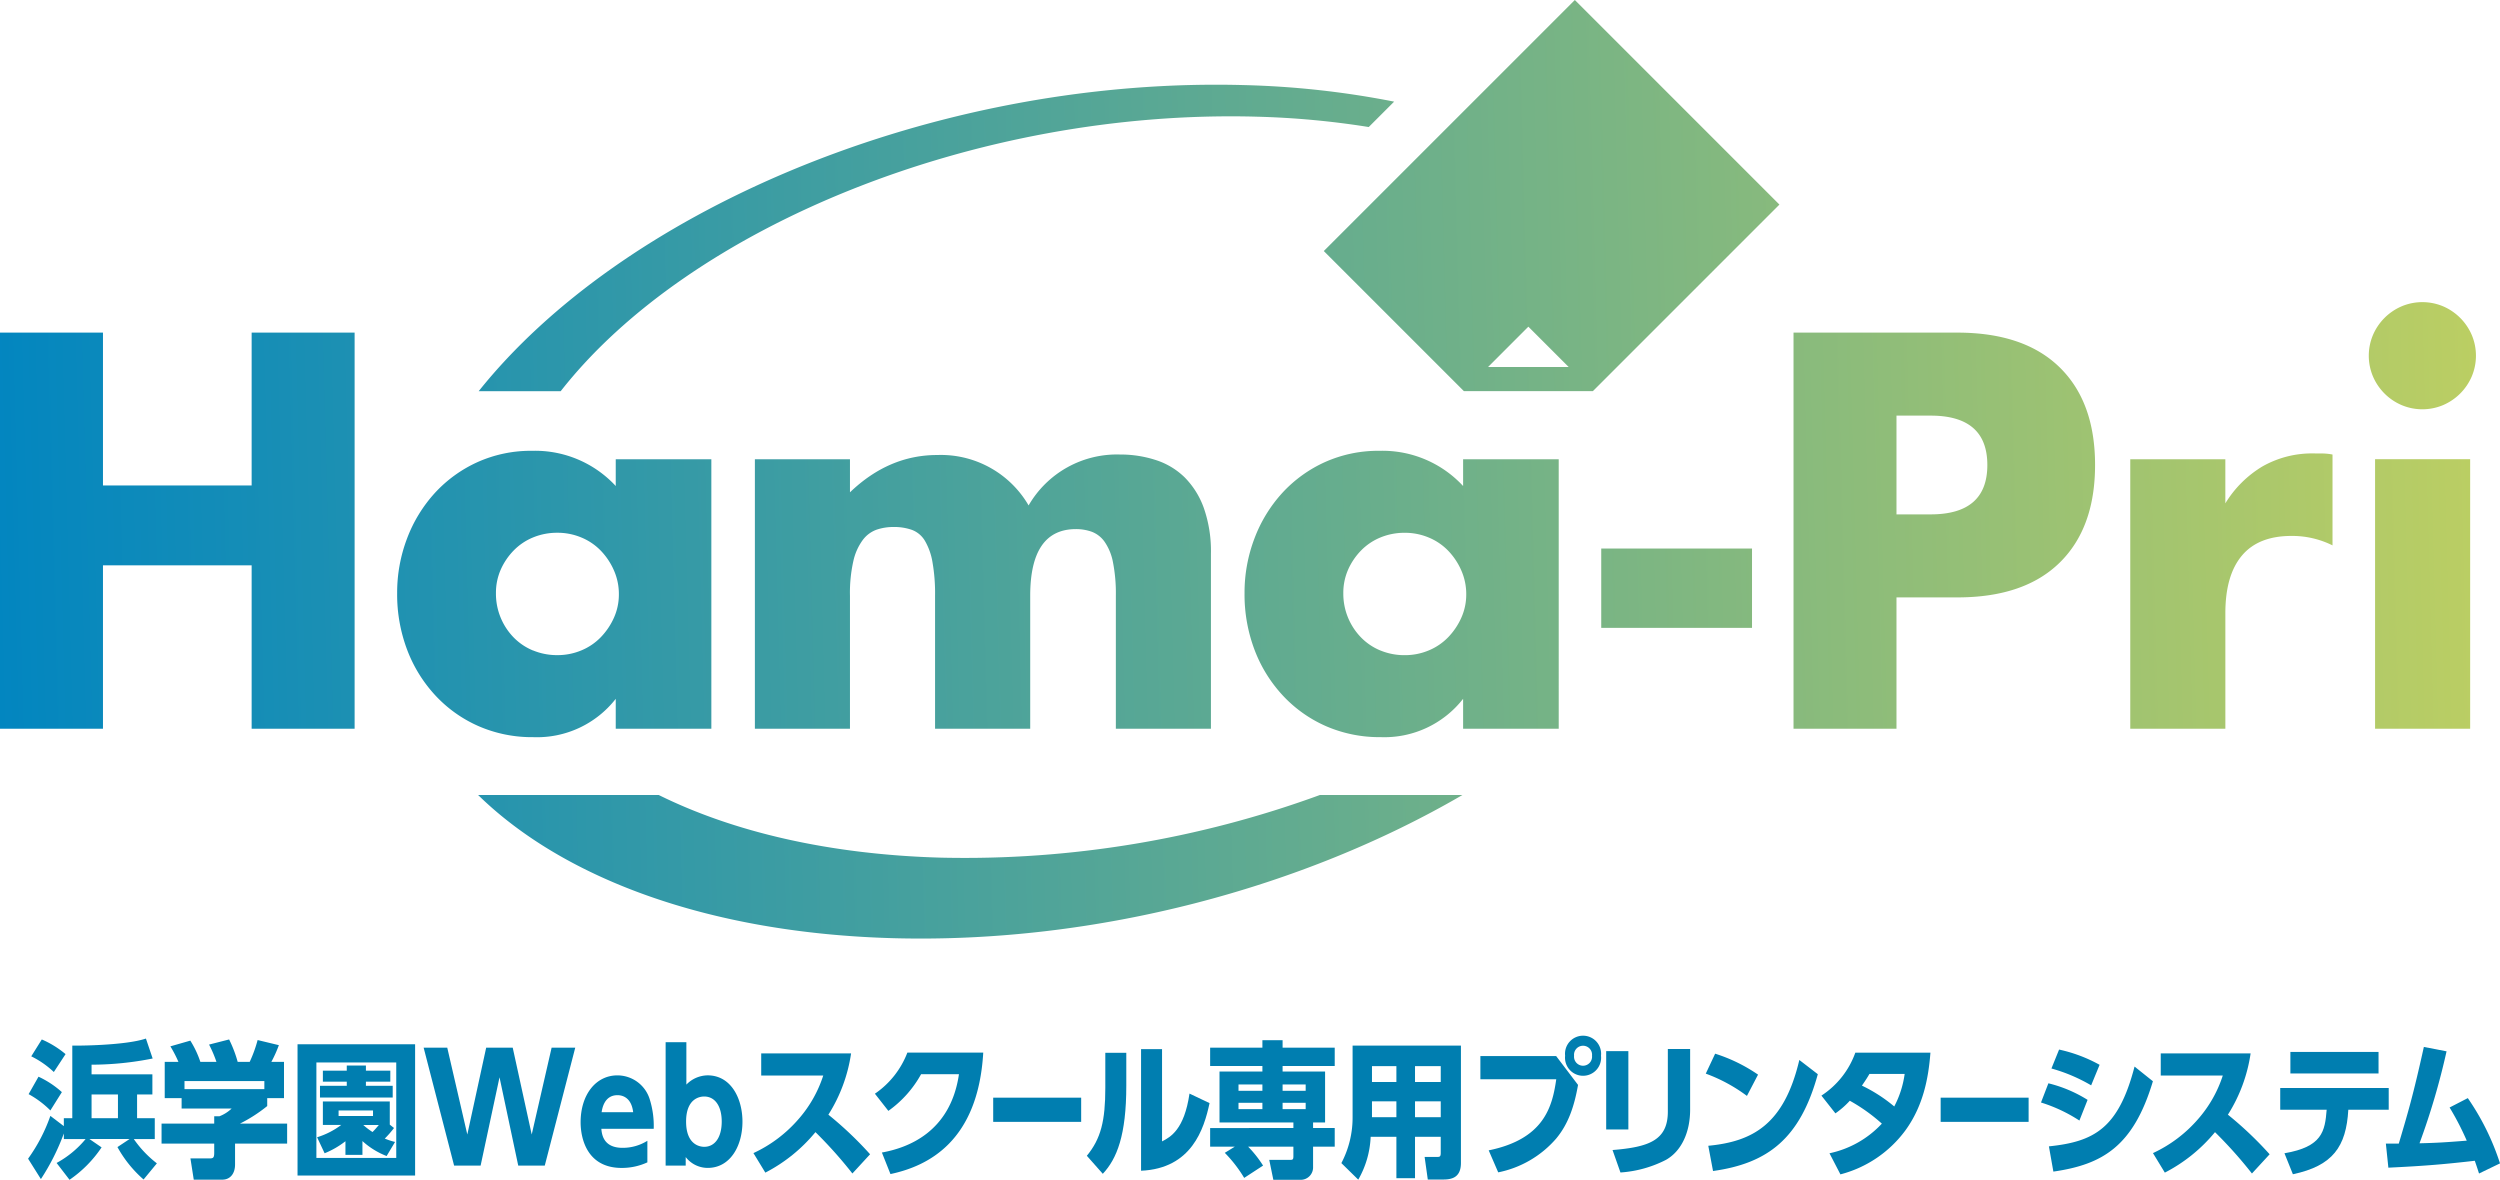
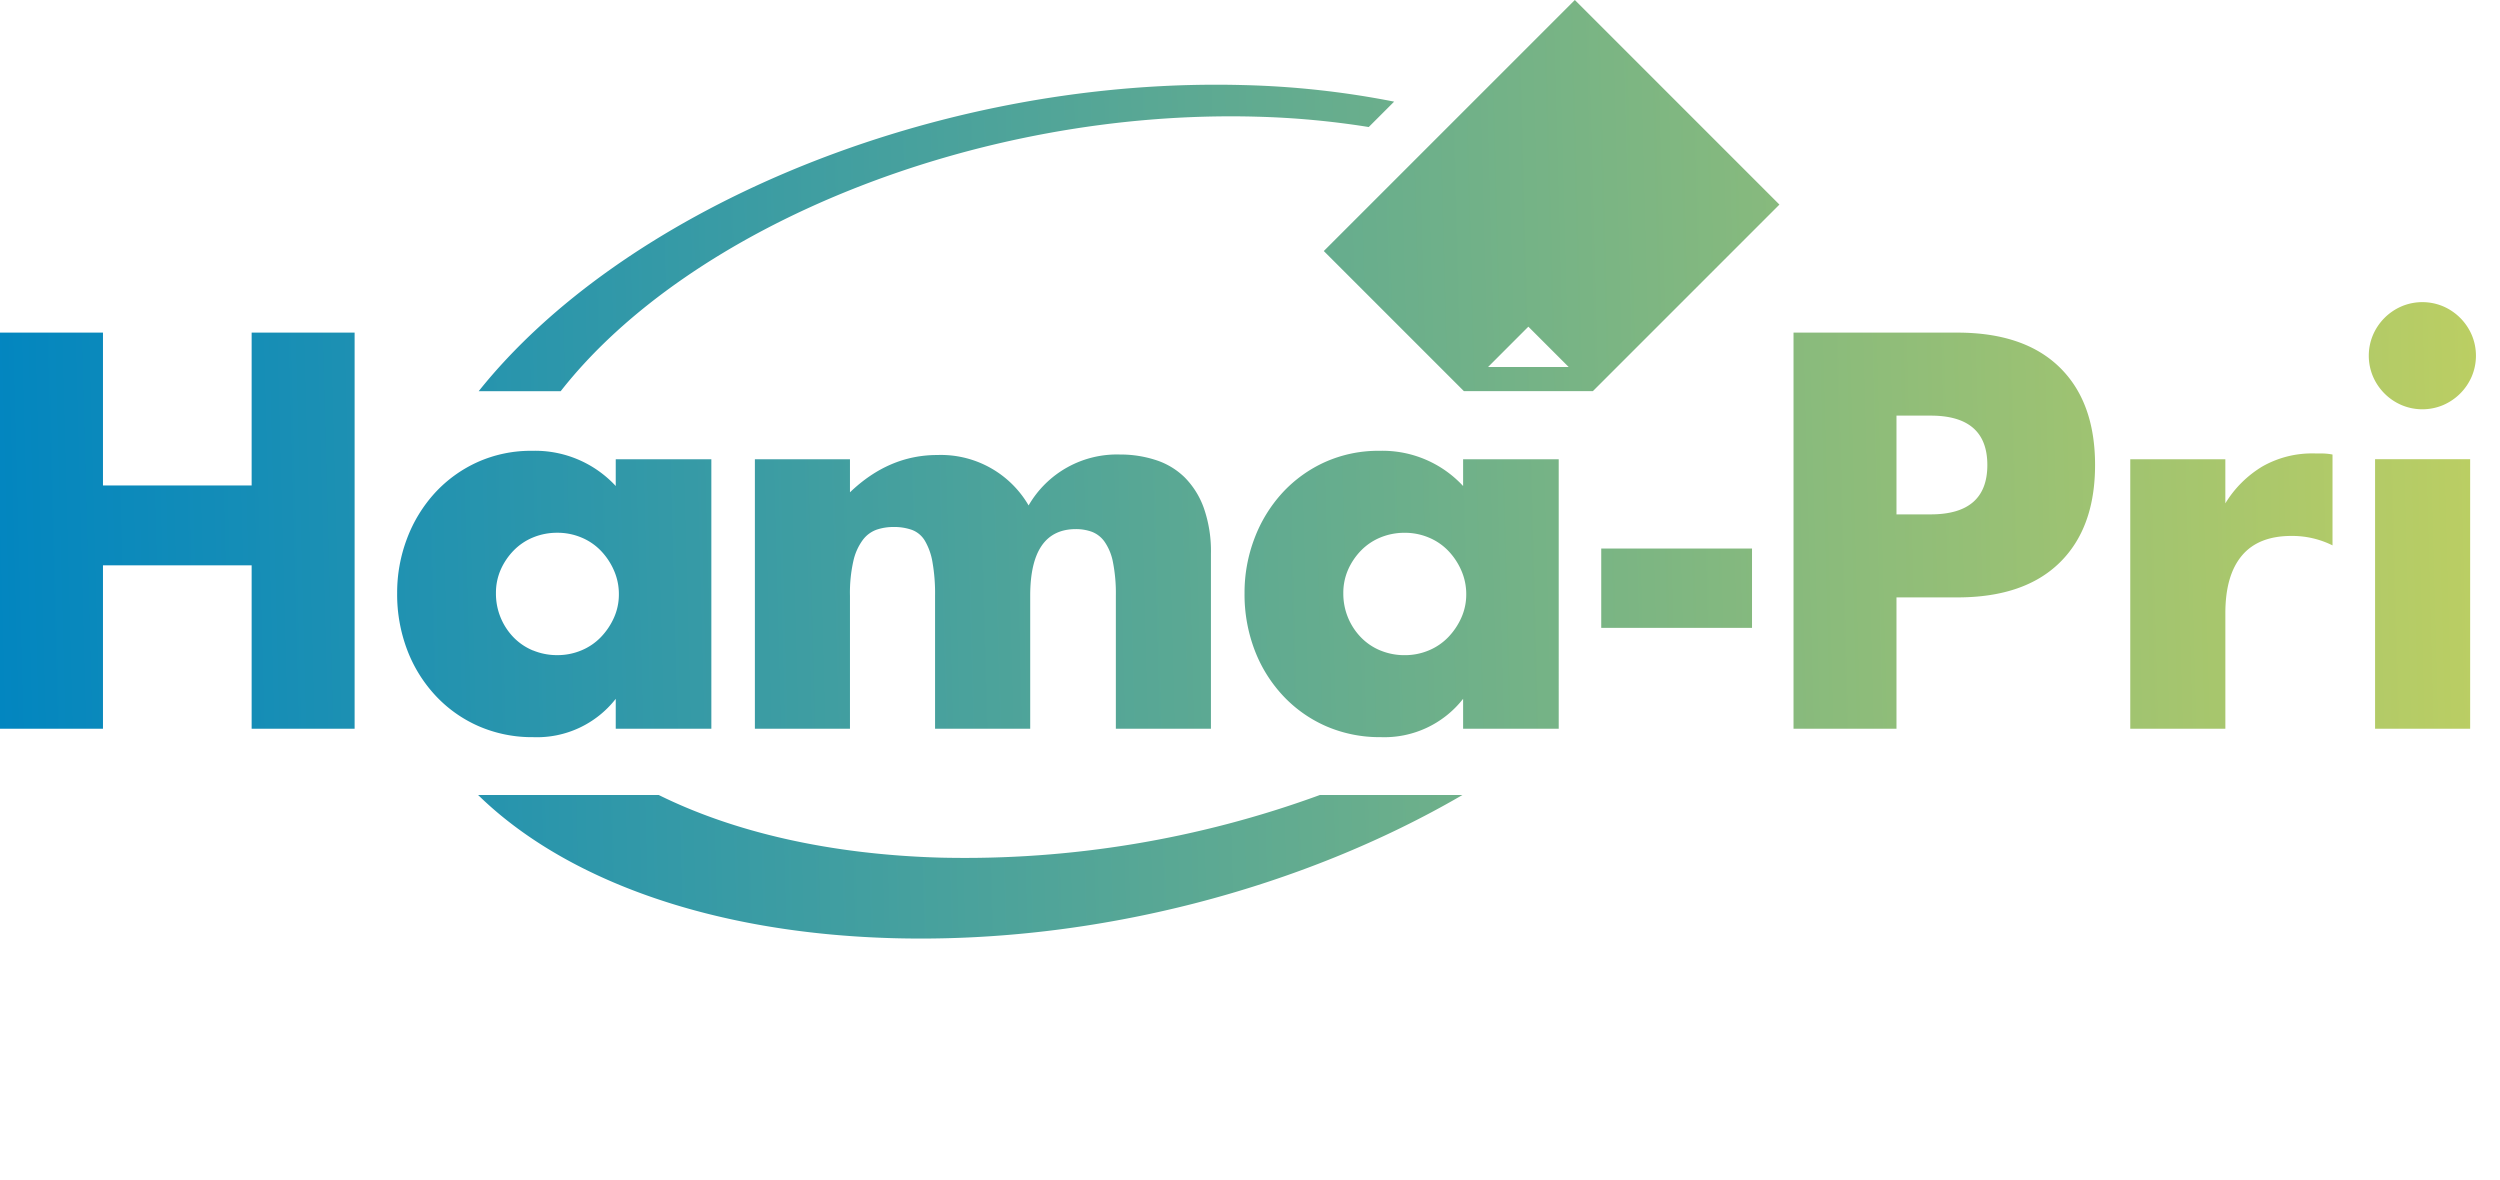
<svg xmlns="http://www.w3.org/2000/svg" width="432" height="203.871" viewBox="0 0 432 203.871">
  <defs>
    <linearGradient id="a" x1="1" y1="1.282" x2="0.003" y2="1.292" gradientUnits="objectBoundingBox">
      <stop offset="0" stop-color="#bbce63" />
      <stop offset="1" stop-color="#0085c1" />
    </linearGradient>
    <clipPath id="b">
-       <rect width="427.147" height="24.889" fill="none" />
-     </clipPath>
+       </clipPath>
  </defs>
  <g transform="translate(-1195.809 -5316.287)">
    <path d="M228.586,137.373a178.732,178.732,0,0,1-65.37,10.832c-19.382-.524-36.024-4.456-48.891-10.832H83.114c14.777,14.457,39.955,23.893,71.8,24.747,35.162.943,70.879-8.77,98.3-24.747ZM277.194,108.5h26.054V94.787H277.194Zm133.718,17.428h16.43V79.353h-16.43ZM178.244,87.342a17.523,17.523,0,0,0-15.8-8.715q-8.354,0-15.07,6.447V79.356h-16.43v46.567h16.43V102.957a25.033,25.033,0,0,1,.592-6.035,9.632,9.632,0,0,1,1.635-3.631,5.141,5.141,0,0,1,2.4-1.771,9.077,9.077,0,0,1,2.908-.456,9.232,9.232,0,0,1,3.175.5,4.4,4.4,0,0,1,2.224,1.86,10.764,10.764,0,0,1,1.318,3.678,31.373,31.373,0,0,1,.453,5.855v22.965H178.52V102.957q0-11.525,7.9-11.528a8.111,8.111,0,0,1,2.724.453,4.8,4.8,0,0,1,2.221,1.724,9.167,9.167,0,0,1,1.454,3.542,27.824,27.824,0,0,1,.5,5.81v22.965h16.43V95.7a22.609,22.609,0,0,0-1.223-7.9,14.365,14.365,0,0,0-3.319-5.312,12.638,12.638,0,0,0-4.99-2.994,19.646,19.646,0,0,0-6.174-.953,17.623,17.623,0,0,0-15.8,8.8m222.14-8.988a17.342,17.342,0,0,0-8.9,2.227,18.862,18.862,0,0,0-6.444,6.4V79.356H368.61v46.567h16.432V105.951q0-6.534,2.858-9.941t8.576-3.4a15.612,15.612,0,0,1,7.083,1.632v-15.7a10.135,10.135,0,0,0-1.771-.183ZM92.594,112.4a9.955,9.955,0,0,1-3.356-2.271A10.827,10.827,0,0,1,86.2,102.5a9.951,9.951,0,0,1,.815-4.042,11.224,11.224,0,0,1,2.227-3.311,9.955,9.955,0,0,1,3.356-2.271,10.836,10.836,0,0,1,4.225-.815,10.59,10.59,0,0,1,4.128.815,9.965,9.965,0,0,1,3.358,2.271,11.583,11.583,0,0,1,2.271,3.4,10.136,10.136,0,0,1,.862,4.131,9.823,9.823,0,0,1-.862,4.086,11.738,11.738,0,0,1-2.271,3.356,9.965,9.965,0,0,1-3.358,2.271,10.59,10.59,0,0,1-4.128.815,10.835,10.835,0,0,1-4.225-.815M83.017,79.853a22.707,22.707,0,0,0-7.353,5.31,24.463,24.463,0,0,0-4.812,7.853,26.3,26.3,0,0,0-1.724,9.488A27.023,27.023,0,0,0,70.9,112.4a24.093,24.093,0,0,0,4.951,7.9,22.542,22.542,0,0,0,7.445,5.221,23.146,23.146,0,0,0,9.349,1.86,17.254,17.254,0,0,0,14.255-6.625v5.171h16.521V79.356H106.9v4.629A18.977,18.977,0,0,0,92.461,77.9a22.477,22.477,0,0,0-9.443,1.952M239.022,112.4a9.954,9.954,0,0,1-3.356-2.271,10.827,10.827,0,0,1-3.041-7.623,9.952,9.952,0,0,1,.815-4.042,11.224,11.224,0,0,1,2.227-3.311,9.954,9.954,0,0,1,3.356-2.271,10.836,10.836,0,0,1,4.225-.815,10.59,10.59,0,0,1,4.128.815,9.965,9.965,0,0,1,3.358,2.271,11.583,11.583,0,0,1,2.271,3.4,10.137,10.137,0,0,1,.862,4.131,9.824,9.824,0,0,1-.862,4.086,11.739,11.739,0,0,1-2.271,3.356,9.965,9.965,0,0,1-3.358,2.271,10.59,10.59,0,0,1-4.128.815,10.836,10.836,0,0,1-4.225-.815m-9.577-32.545a22.707,22.707,0,0,0-7.353,5.31,24.463,24.463,0,0,0-4.812,7.853,26.306,26.306,0,0,0-1.724,9.488,27.024,27.024,0,0,0,1.768,9.894,24.092,24.092,0,0,0,4.951,7.9,22.542,22.542,0,0,0,7.445,5.221,23.146,23.146,0,0,0,9.349,1.86,17.254,17.254,0,0,0,14.255-6.625v5.171h16.521V79.356H253.325v4.629A18.977,18.977,0,0,0,238.889,77.9a22.477,22.477,0,0,0-9.443,1.952M43.984,57.477V83.893H18.294V57.477H.5v68.445H18.294V97.692h25.69v28.231H61.778V57.477ZM328.212,71.819h5.9q9.8,0,9.8,8.534t-9.8,8.532h-5.9ZM310.42,57.477v68.445h17.792V103.23h10.53q11.529,0,17.656-5.993t6.13-16.883q0-10.9-6.13-16.885t-17.656-5.991ZM415.5,52.935a9.416,9.416,0,0,0-4.948,4.948,9.224,9.224,0,0,0,0,7.172A9.392,9.392,0,0,0,415.5,70a9.218,9.218,0,0,0,7.17,0,9.416,9.416,0,0,0,4.948-4.948,9.224,9.224,0,0,0,0-7.172,9.441,9.441,0,0,0-4.948-4.948,9.249,9.249,0,0,0-7.17,0M83.216,67.594H97.391c22.237-28.4,71.8-48.744,120.215-47.432a146.132,146.132,0,0,1,19.411,1.789l4.388-4.388A153.217,153.217,0,0,0,215.332,14.7c-1.569-.042-3.143-.063-4.713-.063-51.235,0-102.8,22.164-127.4,52.959M264.6,56.448l6.965,6.965H257.642ZM272.631,0,229.252,43.379l24.212,24.212h22.282l32.238-32.238Z" transform="translate(1195.309 5316.287)" fill="url(#a)" />
    <g transform="translate(1200.663 5495.269)">
      <g transform="translate(0 0)" clip-path="url(#b)">
        <path d="M4.926,21.679A17.087,17.087,0,0,0,9.94,17.547H6.178v-.963a38.737,38.737,0,0,1-3.965,7.881L0,20.942a28.947,28.947,0,0,0,3.85-7.4l2.327,1.773V13.947H7.638V1.4c.8.026,9.1,0,12.723-1.218l1.164,3.447A54.311,54.311,0,0,1,10.968,4.7V6.368h10.51V9.841H18.833v4.106H21.89v3.6H18.266a18.812,18.812,0,0,0,3.988,4.2l-2.3,2.788a20.7,20.7,0,0,1-4.514-5.6l2.1-1.393H10.6l2.1,1.445a20.814,20.814,0,0,1-5.54,5.6ZM1.8,6.774A16.031,16.031,0,0,1,5.837,9.438L3.85,12.606A16.34,16.34,0,0,0,.089,9.789ZM2.369.339A16.532,16.532,0,0,1,6.475,2.872L4.447,5.965a15.809,15.809,0,0,0-3.9-2.713Zm8.6,13.608h4.559V9.841H10.968Z" transform="translate(0 0.298)" fill="#007eb0" />
        <path d="M11.776,4.121a21.369,21.369,0,0,0-1.39-2.687L13.831.447a16.83,16.83,0,0,1,1.734,3.673h2.78a21.386,21.386,0,0,0-1.276-2.991L20.534.244a21.508,21.508,0,0,1,1.481,3.877h2.075A22.547,22.547,0,0,0,25.46.346l3.671.885a21.694,21.694,0,0,1-1.3,2.89h2.187v6.259h-2.9v1.372a25.885,25.885,0,0,1-4.717,3.038h8.159v3.45H21.56V21.86c0,1.546-.82,2.611-2.21,2.611H14.424L13.851,20.8h3.286c.614,0,.823-.076.823-.963v-1.6h-9.1v-3.45h9.1V13.522h.888a6.365,6.365,0,0,0,2.122-1.341H12.326v-1.8H9.407V4.121ZM26.624,7.44h-13.8V8.833h13.8Z" transform="translate(14.203 0.392)" fill="#007eb0" />
        <path d="M38.2,23.248H17.884V.564H38.2ZM34.942,3.709h-13.8v16.5h13.8ZM33.278,19.876A13.37,13.37,0,0,1,29.1,17.291v2.382H26.163V17.317a14.957,14.957,0,0,1-3.6,2.08l-1.3-2.765a13.618,13.618,0,0,0,4.171-2.127H22.263V10.449H33.825v4l.729.583a17.423,17.423,0,0,1-1.593,1.825,10.464,10.464,0,0,0,1.776.583Zm.638-12.848H29.7v.708h4.629V9.765H21.763V7.736h4.629V7.028H22.263v-1.9h4.129V4.24H29.7v.885h4.218ZM30.927,12H24.978v.963h5.949Zm-1.684,2.51a12.134,12.134,0,0,0,1.6,1.216c.456-.456.638-.685,1.093-1.216Z" transform="translate(28.676 0.905)" fill="#007eb0" />
        <path d="M36.1,21.165H31.518L26.254.788h4.08L33.8,15.795,37.061.788h4.585l3.283,15.006L48.37.788h4.082L47.186,21.165H42.6L39.365,5.909Z" transform="translate(42.097 1.265)" fill="#007eb0" />
-         <path d="M40.253,11.855c.091.963.344,3.293,3.671,3.293a7.988,7.988,0,0,0,4.285-1.218v3.728a10.46,10.46,0,0,1-4.447.963c-5.993,0-7.089-5.121-7.089-7.883,0-4.764,2.622-8.11,6.36-8.11a5.849,5.849,0,0,1,5.59,4.155,15.352,15.352,0,0,1,.682,5.072Zm5.5-2.866c-.344-2.939-2.372-2.939-2.715-2.939-2.3,0-2.645,2.382-2.736,2.939Z" transform="translate(58.803 4.215)" fill="#007eb0" />
        <path d="M45.784,21.742H42.316V.428H45.9V7.751a5.2,5.2,0,0,1,3.673-1.6c4.014,0,6.019,3.952,6.019,8.008,0,4.233-2.143,7.985-6,7.985a4.786,4.786,0,0,1-3.806-1.874ZM48.976,18.5c1.916,0,3.033-1.723,3.033-4.361s-1.138-4.332-3.033-4.332c-.706,0-3.124.3-3.124,4.332,0,4.056,2.439,4.361,3.124,4.361" transform="translate(67.851 0.687)" fill="#007eb0" />
        <path d="M65.017,1.168a27.11,27.11,0,0,1-3.923,10.593A62.52,62.52,0,0,1,68.3,18.6l-3.056,3.322a75.224,75.224,0,0,0-6.384-7.146A27.6,27.6,0,0,1,50.2,21.772L48.144,18.4a23.2,23.2,0,0,0,7.842-5.931A21.375,21.375,0,0,0,60.206,5H49.487V1.168Z" transform="translate(77.196 1.874)" fill="#007eb0" />
        <path d="M57.414,18.38c4.332-.786,11.835-3.4,13.317-13.535H64.188a19.072,19.072,0,0,1-5.655,6.337L56.206,8.216a15.129,15.129,0,0,0,5.608-7.1H74.927c-.89,15.334-9.51,19.594-16.032,20.986Z" transform="translate(90.123 1.795)" fill="#007eb0" />
        <rect width="15.201" height="4.181" transform="translate(166.771 10.695)" fill="#007eb0" />
        <path d="M77.091,7.2c0,8.565-1.619,12.619-4.061,15.23l-2.757-3.116c2.439-2.965,3.192-6.056,3.192-11.76V1.519h3.627Zm6.178,9.63c1.461-.76,3.832-2.025,4.743-8.263l3.465,1.648c-.958,4.488-3.1,11.3-11.835,11.684V.886h3.627Z" transform="translate(112.679 1.422)" fill="#007eb0" />
        <path d="M84.341,24.09a23.224,23.224,0,0,0-3.351-4.332l1.731-1.065H78.457v-3.22H92.844v-.963H80.076V5.715h7.412V4.752H78.457V1.586h9.031V.292h3.489V1.586h9.008V4.752H90.977v.963h7.342v8.794H96.244v.963h3.741v3.22H96.244v3.5a2.137,2.137,0,0,1-2.19,2.229H89.378l-.706-3.447H92.32c.411,0,.523-.078.523-.633V18.693H85.023a19.754,19.754,0,0,1,2.58,3.27ZM87.488,7.946H83.359V9.037h4.129Zm0,3.168H83.359v1.091h4.129Zm7.477-3.168H90.977V9.037h3.988Zm0,3.168H90.977v1.091h3.988Z" transform="translate(125.801 0.469)" fill="#007eb0" />
        <path d="M107.828,20.929c0,2.635-1.734,2.861-3.127,2.861h-2.6l-.547-3.9h2.19c.456,0,.594-.1.594-.708V16.414H99.893v7.149H96.675V16.414H92.228a16.116,16.116,0,0,1-2.143,7.4l-2.918-2.861a16.862,16.862,0,0,0,1.94-7.961V.653h18.721ZM96.675,4.2H92.457V6.938h4.218Zm0,6.084H92.457v2.736h4.218ZM104.339,4.2H99.893V6.938h4.447Zm0,6.084H99.893v2.736h4.447Z" transform="translate(139.767 1.048)" fill="#007eb0" />
        <path d="M109.484,3.5l3.785,4.991c-.638,3.653-1.666,6.743-3.785,9.279A17.9,17.9,0,0,1,99.474,23.6l-1.643-3.8c9.531-1.95,10.992-7.477,11.674-12.291H96.394v-4Zm7.753-.052a3.119,3.119,0,1,1-6.2,0,3.119,3.119,0,1,1,6.2,0m-4.652,0a1.559,1.559,0,1,0,3.1,0,1.559,1.559,0,1,0-3.1,0" transform="translate(154.562 0.001)" fill="#007eb0" />
        <path d="M108.576,14.789h-3.832V1.253h3.832Zm10.674-3.421c0,3.8-1.437,7.12-4.176,8.667a20.13,20.13,0,0,1-7.865,2.182l-1.367-3.879c6.269-.508,9.555-1.674,9.555-6.639V.876h3.853Z" transform="translate(167.951 1.406)" fill="#007eb0" />
        <path d="M118.467,8.485a27.966,27.966,0,0,0-7.113-3.85l1.619-3.447a27.774,27.774,0,0,1,7.412,3.621Zm-6.68,8.617c7.662-.734,13.111-3.673,15.733-14.827l3.194,2.458c-3.054,11.127-8.646,15.41-18.107,16.73Z" transform="translate(178.55 1.906)" fill="#007eb0" />
        <path d="M119.03,8.544a14.8,14.8,0,0,0,5.86-7.425h12.976c-.344,4.509-1.276,9.276-4.379,13.507a20.268,20.268,0,0,1-11.174,7.529l-1.89-3.647a17.209,17.209,0,0,0,9.05-5.121,30.072,30.072,0,0,0-5.54-3.955,14.947,14.947,0,0,1-2.486,2.179Zm8.3-3.749c-.385.659-.594.987-1.3,2.025a26.323,26.323,0,0,1,5.584,3.6,17,17,0,0,0,1.8-5.626Z" transform="translate(190.858 1.795)" fill="#007eb0" />
        <rect width="15.199" height="4.181" transform="translate(330.491 10.695)" fill="#007eb0" />
        <path d="M140.24,13.182a26.522,26.522,0,0,0-6.636-3.119l1.278-3.319a23.054,23.054,0,0,1,6.772,2.864Zm-5.269,4.46c7.8-.812,12.017-3.067,14.8-13.788l3.171,2.536c-3.377,11.278-8.735,14.394-17.2,15.613Zm7.3-10.544a28.807,28.807,0,0,0-6.863-2.913l1.323-3.27a25.688,25.688,0,0,1,7,2.635Z" transform="translate(214.226 1.468)" fill="#007eb0" />
        <path d="M157.909,1.168a27.109,27.109,0,0,1-3.923,10.593,62.527,62.527,0,0,1,7.209,6.842l-3.057,3.322a75.209,75.209,0,0,0-6.384-7.146,27.565,27.565,0,0,1-8.667,6.993L141.036,18.4a23.205,23.205,0,0,0,7.842-5.931A21.375,21.375,0,0,0,153.1,5H142.379V1.168Z" transform="translate(226.143 1.874)" fill="#007eb0" />
        <path d="M150.214,18.586c6.522-1.114,7-3.778,7.295-7.527h-8.026V7.308h18.747v3.752h-6.98c-.364,6.386-2.666,9.68-9.578,11.151ZM166.472,4.8H151.239V1.07h15.233Z" transform="translate(239.686 1.717)" fill="#007eb0" />
        <path d="M156.494,17.443h2.234c1.552-5.223,2.484-8.339,4.332-16.7l3.921.76a123.059,123.059,0,0,1-4.673,15.891c3.012-.076,4.288-.151,8.164-.456a47.5,47.5,0,0,0-2.965-5.73l3.145-1.622a42.844,42.844,0,0,1,5.566,11.278l-3.624,1.75c-.344-1.088-.482-1.468-.731-2.2-4.926.557-8.047.862-14.936,1.192Z" transform="translate(250.929 1.186)" fill="#007eb0" />
      </g>
    </g>
  </g>
</svg>